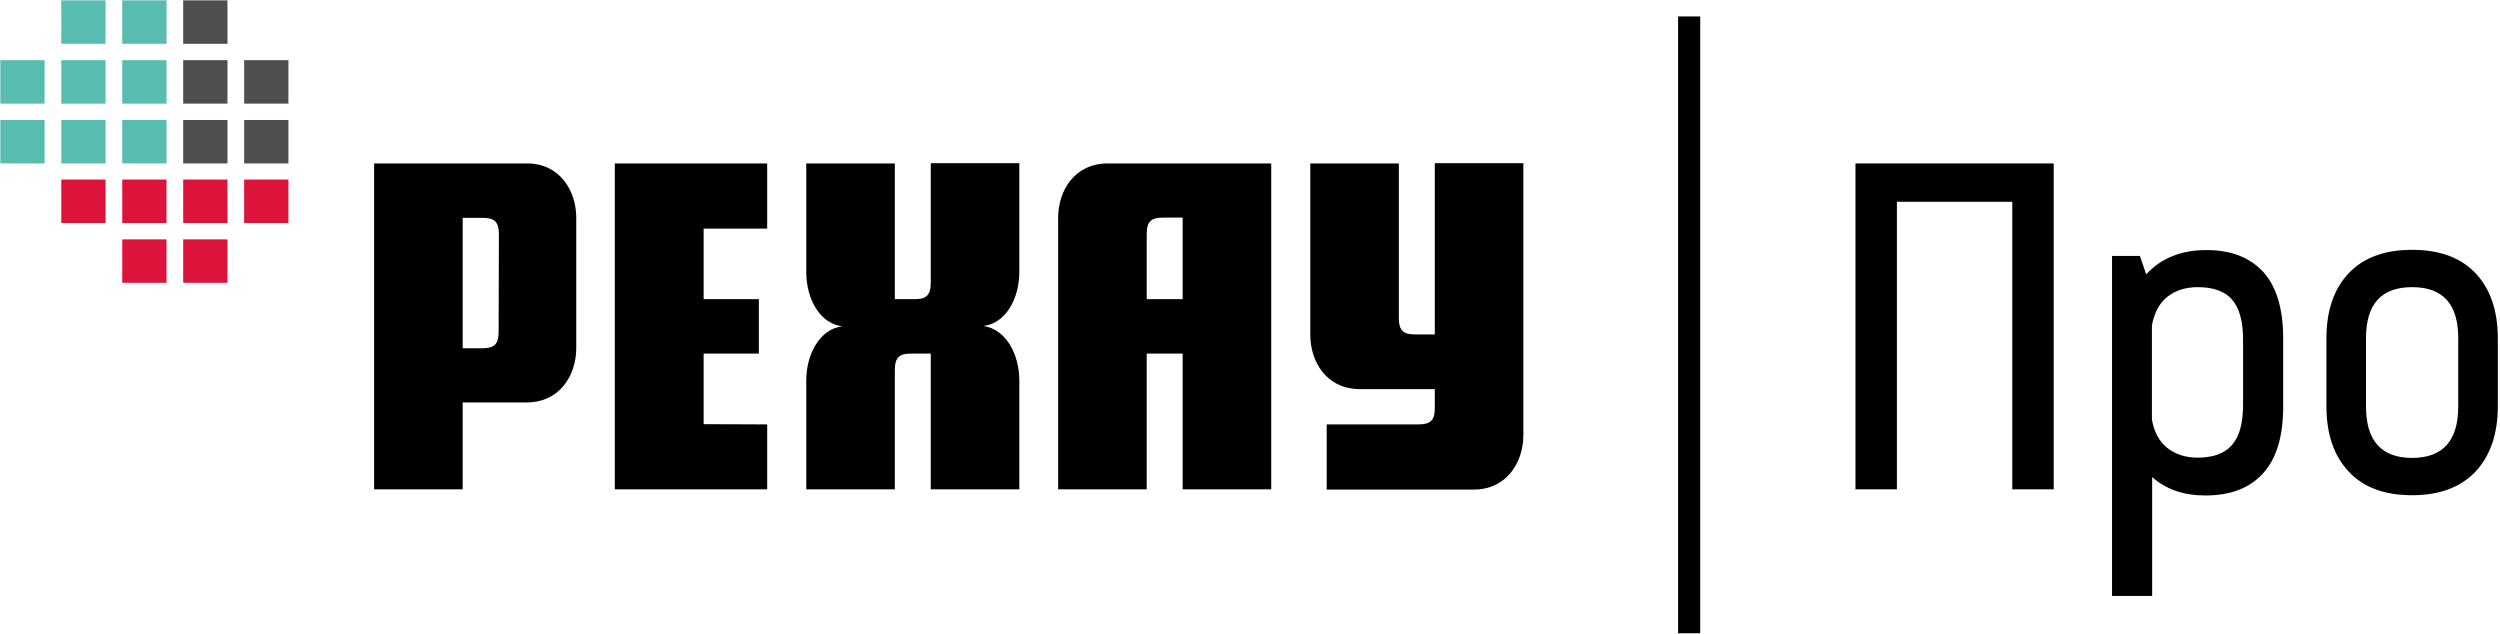
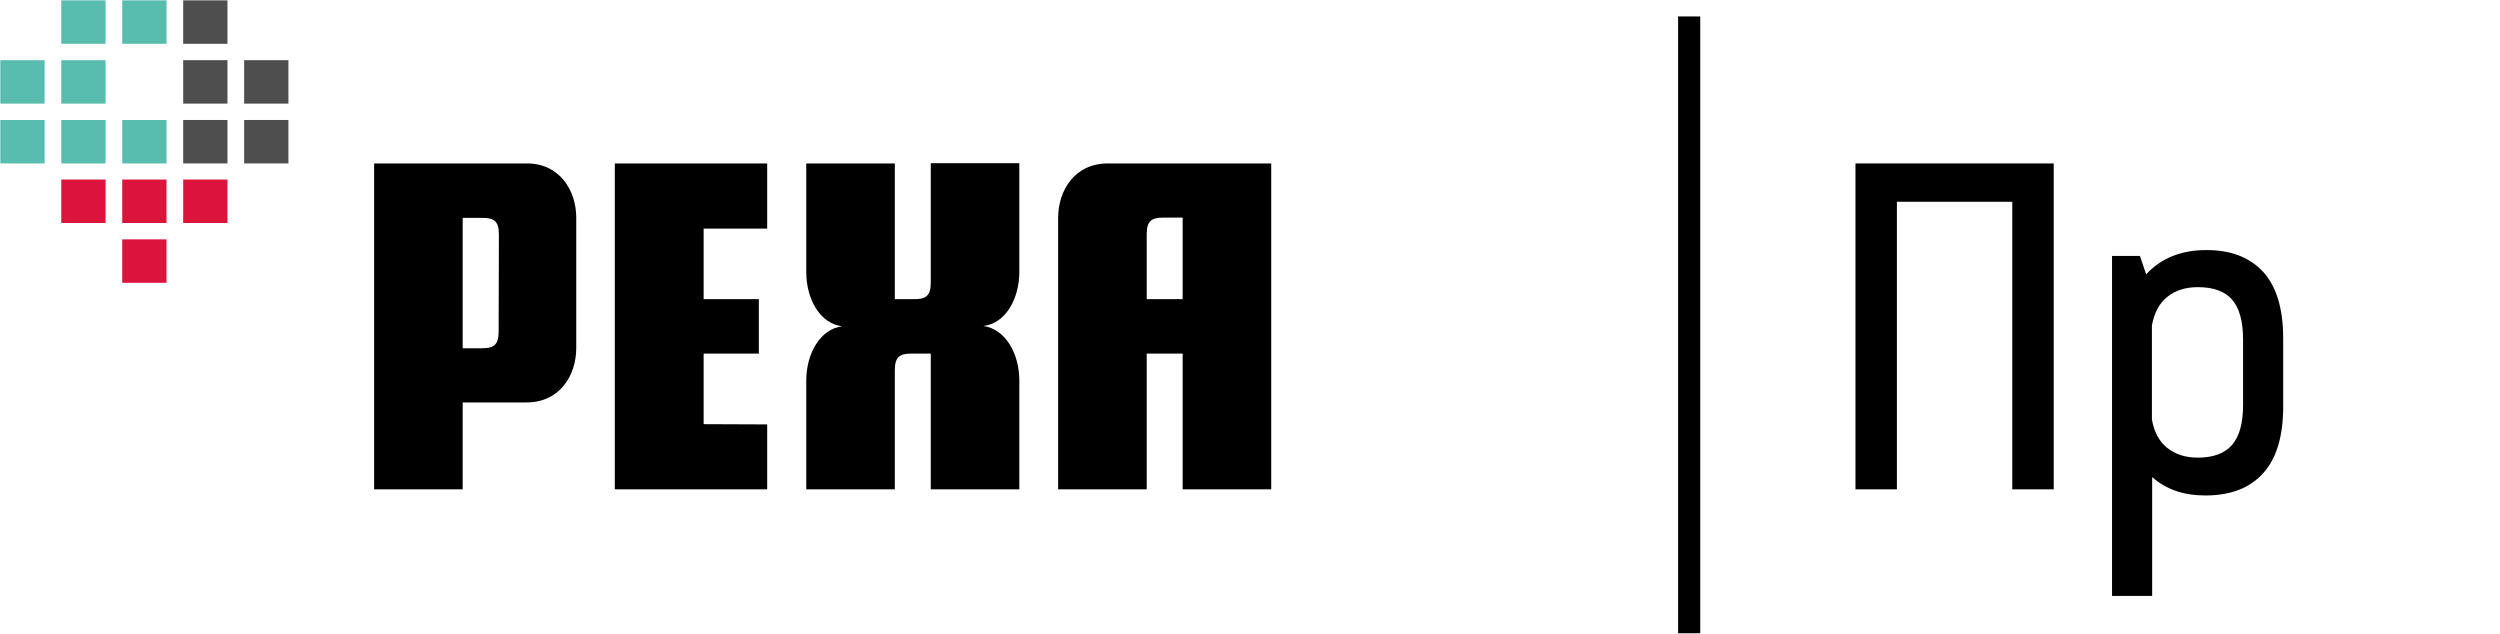
<svg xmlns="http://www.w3.org/2000/svg" width="954" height="242" viewBox="0 0 954 242" fill="none">
-   <path d="M86.804 107.918H69.906V91.336H86.804V107.918Z" fill="#dc143c" />
  <path d="M63.545 107.918H46.647V91.336H63.545V107.918Z" fill="#dc143c" />
-   <path d="M110.064 85.093H93.166V68.511H110.064V85.093Z" fill="#dc143c" />
  <path d="M86.804 85.093H69.906V68.511H86.804V85.093Z" fill="#dc143c" />
  <path d="M63.545 85.093H46.647V68.511H63.545V85.093Z" fill="#dc143c" />
  <path d="M40.285 85.093H23.388V68.511H40.285V85.093Z" fill="#dc143c" />
  <path d="M110.064 62.366H93.166V45.784H110.064V62.366Z" fill="#4E4E4E" />
  <path d="M86.804 62.366H69.906V45.784H86.804V62.366Z" fill="#4E4E4E" />
  <path d="M63.545 62.366H46.647V45.784H63.545V62.366Z" fill="#58bcaf" />
  <path d="M40.285 62.366H23.388V45.784H40.285V62.366Z" fill="#58bcaf" />
  <path d="M17.026 62.366H0.128V45.784H17.026V62.366Z" fill="#58bcaf" />
  <path d="M110.064 39.541H93.166V22.959H110.064V39.541Z" fill="#4E4E4E" />
  <path d="M86.804 39.541H69.906V22.959H86.804V39.541Z" fill="#4E4E4E" />
-   <path d="M63.545 39.541H46.647V22.959H63.545V39.541Z" fill="#58bcaf" />
  <path d="M40.285 39.541H23.388V22.959H40.285V39.541Z" fill="#58bcaf" />
  <path d="M17.026 39.541H0.128V22.959H17.026V39.541Z" fill="#58bcaf" />
  <path d="M86.804 16.716H69.906V0.134H86.804V16.716Z" fill="#4E4E4E" />
  <path d="M63.545 16.716H46.647V0.134H63.545V16.716Z" fill="#58bcaf" />
  <path d="M40.285 16.716H23.388V0.134H40.285V16.716Z" fill="#58bcaf" />
-   <path d="M581.315 62.366V166.053C581.315 176.392 574.953 186.829 562.33 186.829H506.268V161.956H541.157C546.426 161.956 547.519 159.908 547.519 155.713V148.495H518.991C506.268 148.495 500.006 138.156 500.006 127.719V62.366H533.802V121.379C533.802 126.548 535.889 127.621 540.163 127.621H547.519V62.268H581.315V62.366Z" fill="black" />
  <path d="M422.773 62.366C410.05 62.366 403.788 72.705 403.788 83.142V186.732H437.584V134.937H451.301V186.732H485.096V62.366H422.773ZM451.301 114.161H437.584V89.287C437.584 84.118 439.671 83.045 443.945 83.045H451.301V114.161Z" fill="black" />
  <path d="M388.977 145.276V186.732H355.182V134.937H347.826C343.552 134.937 341.465 136.01 341.465 141.18V186.732H307.669V145.276C307.669 134.937 312.937 125.573 321.386 124.5C312.937 123.525 307.669 114.161 307.669 103.821V62.366H341.465V114.161H348.82C353.094 114.161 355.182 113.088 355.182 107.918V62.268H388.977V103.724C388.977 114.063 383.709 123.427 375.26 124.402C383.709 125.573 388.977 134.937 388.977 145.276Z" fill="black" />
  <path d="M268.506 114.161H289.578V134.937H268.506V161.859L292.759 161.956V186.732H234.611V62.366H292.759V87.239H268.506V114.161Z" fill="black" />
  <path d="M200.914 62.366H142.766V186.732H176.562V153.568H200.914C213.637 153.568 219.9 143.228 219.9 132.791V83.045C219.9 72.705 213.538 62.268 200.914 62.366ZM190.279 126.646C190.279 131.816 188.191 132.889 183.917 132.889H176.562V83.142H184.016C188.291 83.142 190.378 84.215 190.378 89.385L190.279 126.646Z" fill="black" />
  <path d="M648.807 241.648H640.358V6.279H648.807V241.648Z" fill="black" />
  <path d="M783.691 62.366V186.732H767.887V76.997H723.853V186.732H708.049V62.366H783.691Z" fill="black" />
  <path d="M863.608 103.724C868.678 109.283 871.262 117.77 871.262 129.084V155.226C871.262 166.541 868.678 175.027 863.608 180.587C858.539 186.244 851.183 189.073 841.542 189.073C833.291 189.073 826.532 186.732 821.264 182.05V227.407H805.957V97.676H816.592L818.978 104.699C821.761 101.675 825.041 99.334 828.918 97.773C832.794 96.213 837.069 95.433 841.641 95.433C851.183 95.335 858.439 98.164 863.608 103.724ZM855.954 129.572C855.954 122.647 854.563 117.575 851.78 114.356C848.997 111.137 844.623 109.576 838.659 109.576C833.987 109.576 830.111 110.844 827.029 113.283C823.948 115.721 822.059 119.428 821.165 124.207V160.005C821.96 164.785 823.948 168.491 827.029 170.93C830.111 173.368 833.987 174.636 838.659 174.636C844.623 174.636 848.997 172.978 851.78 169.759C854.563 166.541 855.954 161.468 855.954 154.543V129.572Z" fill="black" />
-   <path d="M896.311 180.001C890.645 174.051 887.762 165.663 887.762 154.933V129.182C887.762 118.452 890.645 110.161 896.311 104.211C901.976 98.261 910.028 95.335 920.464 95.335C930.901 95.335 938.953 98.261 944.618 104.211C950.284 110.161 953.167 118.452 953.167 129.182V154.933C953.167 165.663 950.284 173.954 944.618 180.001C938.953 185.951 930.901 188.975 920.464 188.975C910.028 188.975 901.976 186.049 896.311 180.001ZM938.058 155.128V128.987C938.058 116.014 932.194 109.576 920.464 109.576C908.735 109.576 902.871 116.014 902.871 128.987V155.128C902.871 168.199 908.735 174.734 920.464 174.734C932.194 174.734 938.058 168.199 938.058 155.128Z" fill="black" />
</svg>